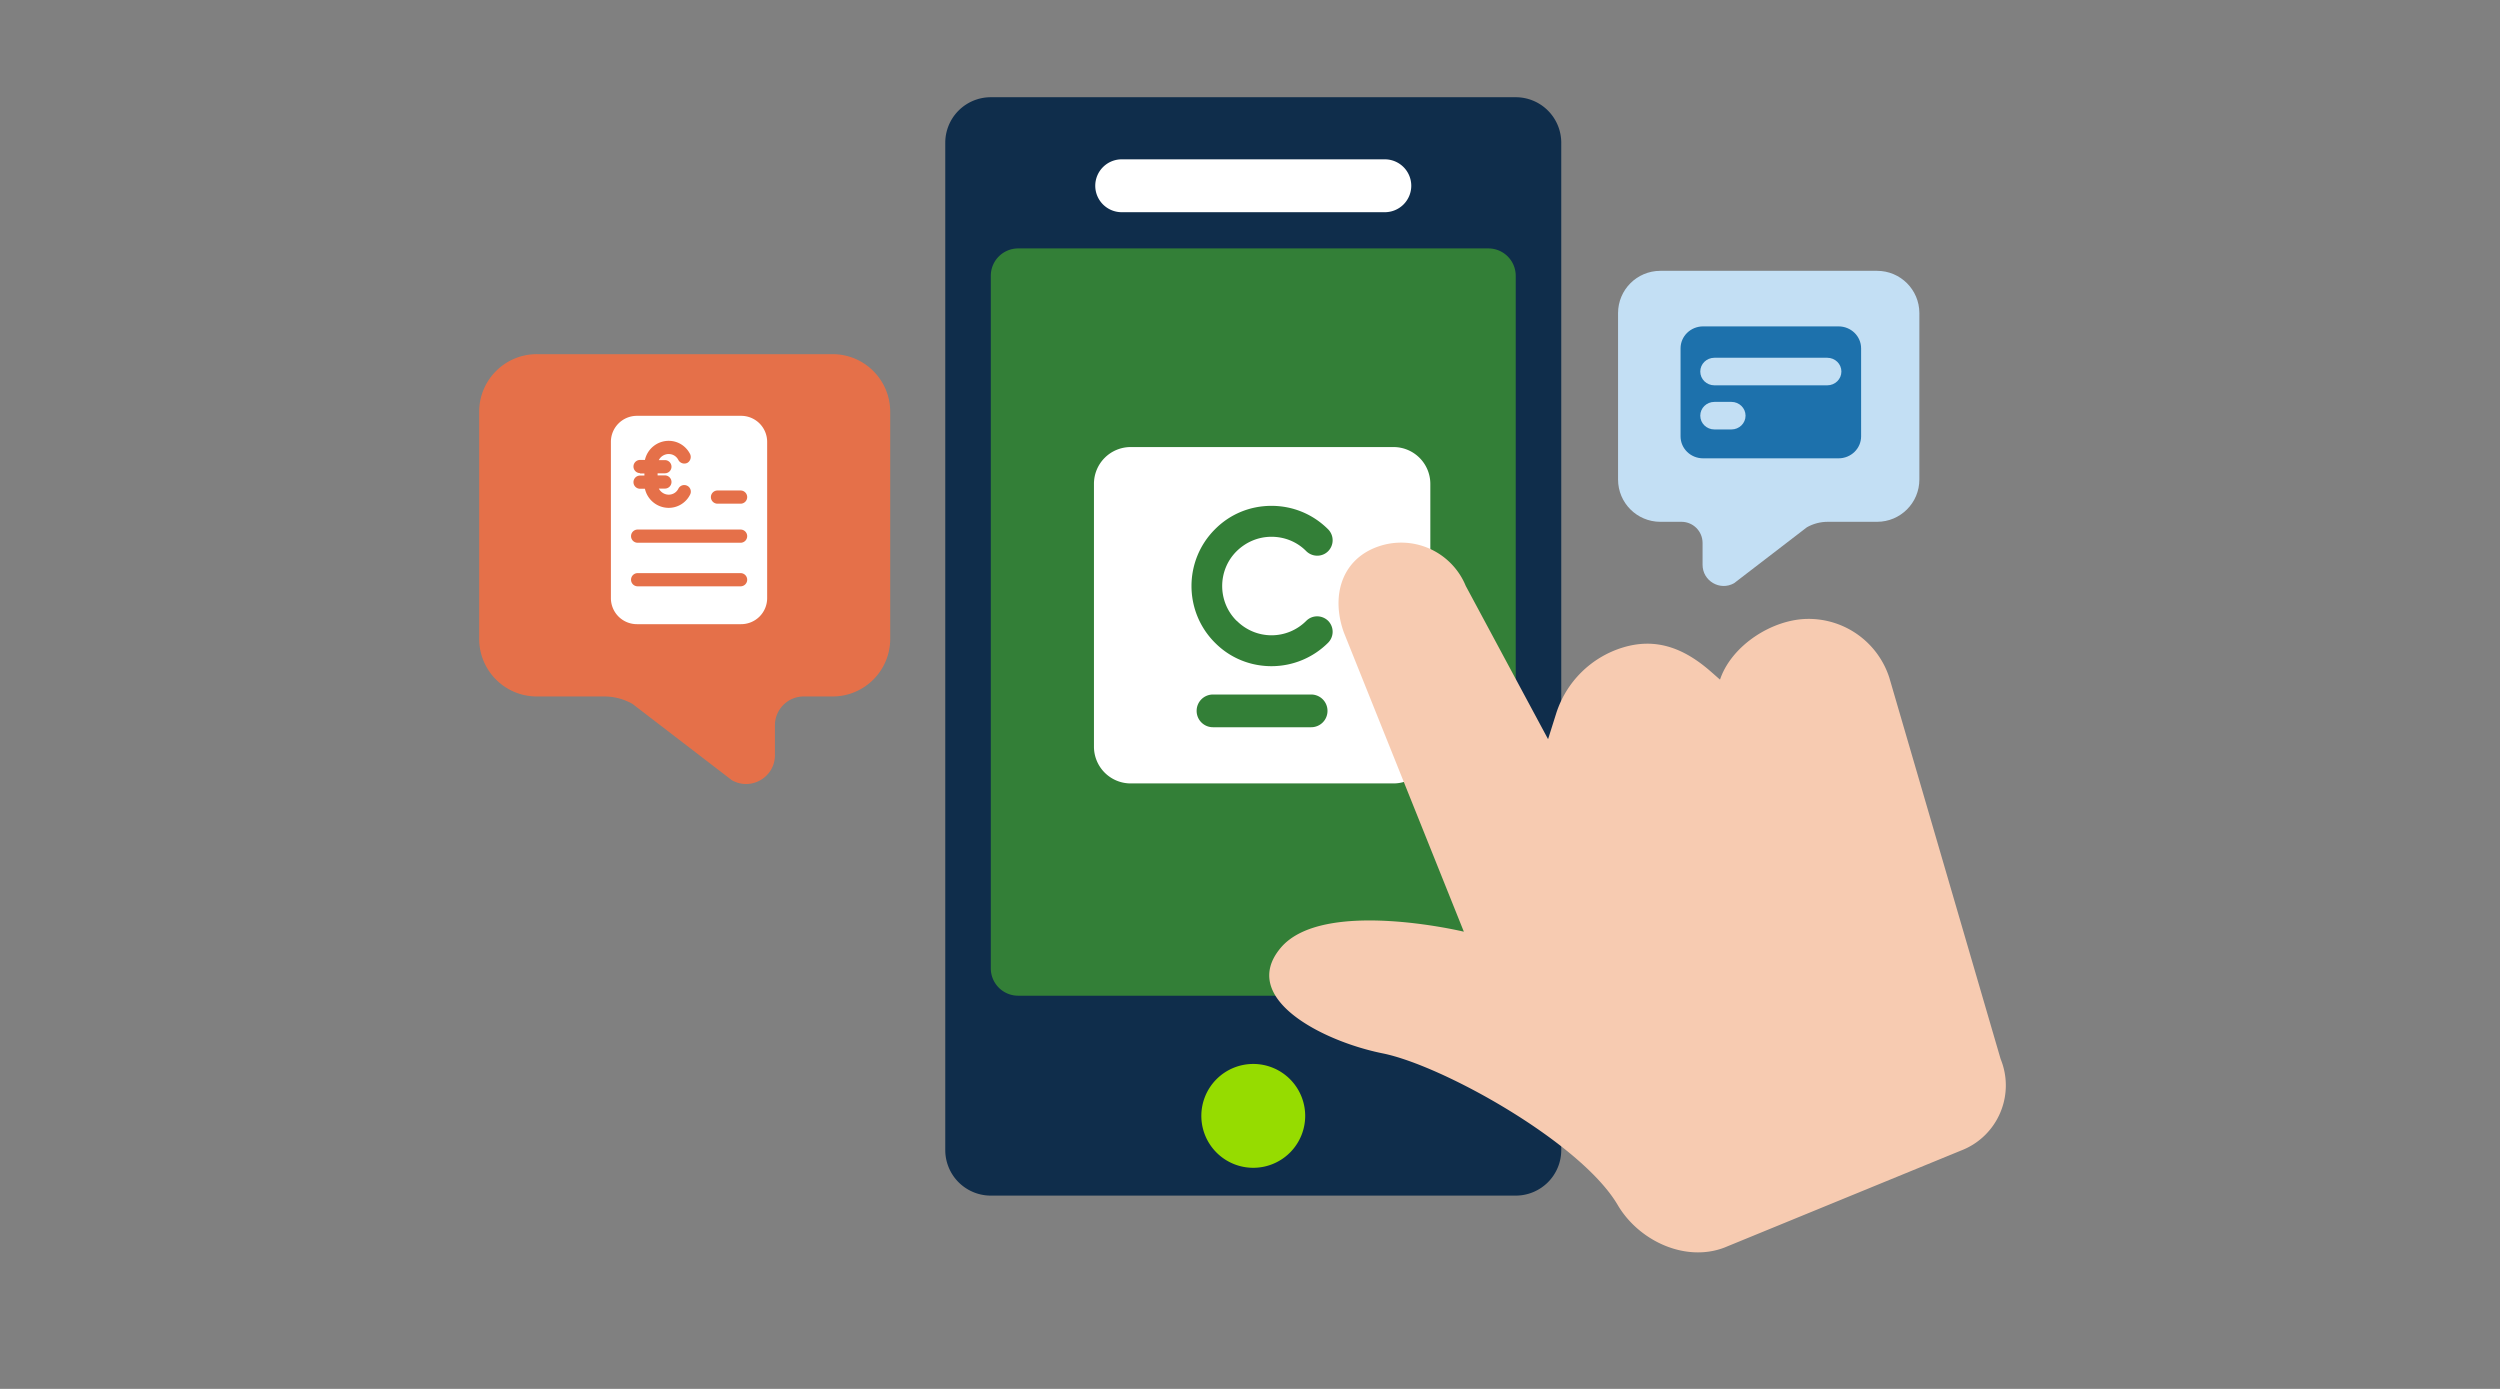
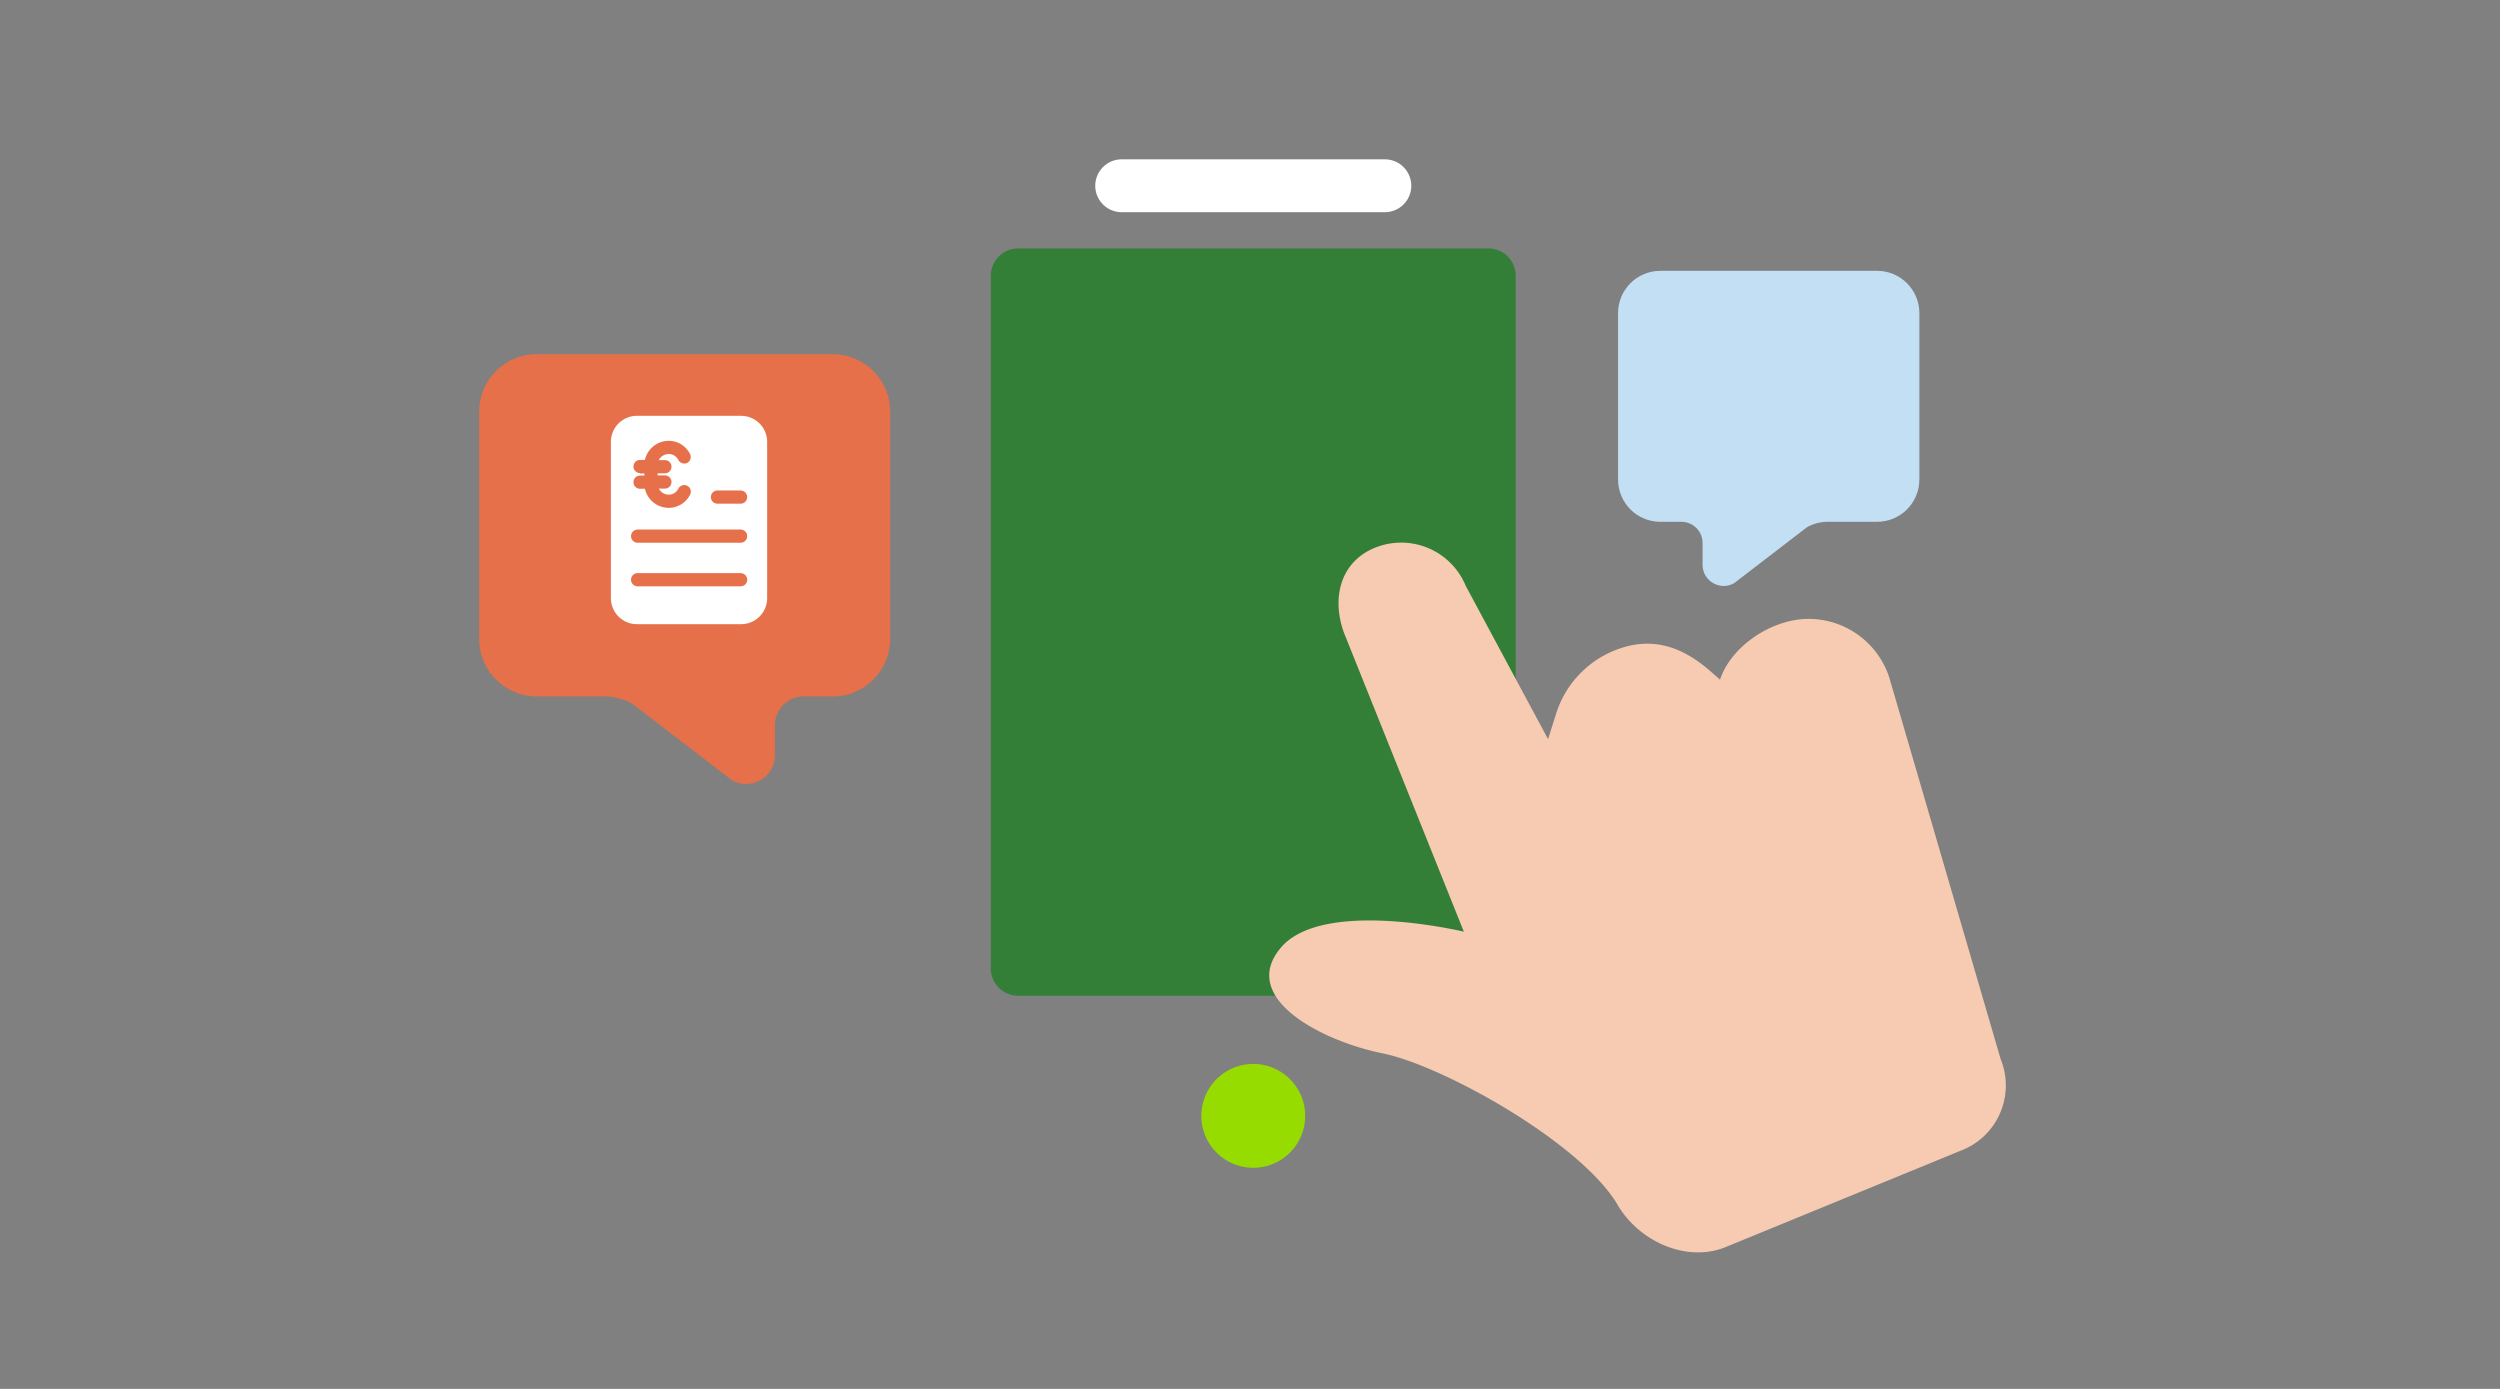
<svg xmlns="http://www.w3.org/2000/svg" width="360" height="200" fill="none">
  <rect width="100%" height="100%" fill="#808080" stroke="none" />
-   <path d="M218.264 14h-75.588a6.558 6.558 0 0 0-6.558 6.558V165.61a6.558 6.558 0 0 0 6.558 6.558h75.588a6.558 6.558 0 0 0 6.557-6.558V20.558A6.558 6.558 0 0 0 218.264 14z" fill="#0F2D4B" />
  <path d="M218.264 139.444V39.712a3.937 3.937 0 0 0-3.937-3.938h-67.714a3.937 3.937 0 0 0-3.937 3.938v99.732a3.937 3.937 0 0 0 3.937 3.937h67.714a3.937 3.937 0 0 0 3.937-3.937z" fill="#337F37" />
  <path d="M199.411 22.944H161.53a3.81 3.81 0 0 0-3.813 3.806 3.81 3.81 0 0 0 3.813 3.807h37.881a3.81 3.81 0 0 0 3.812-3.807 3.81 3.81 0 0 0-3.812-3.806z" fill="#fff" />
  <path d="M180.47 168.163a7.477 7.477 0 1 0-7.477-7.476 7.477 7.477 0 0 0 7.477 7.476z" fill="#96DC00" />
-   <path d="M200.674 64.376h-37.85a5.29 5.29 0 0 0-5.294 5.294v37.85a5.29 5.29 0 0 0 5.294 5.294h37.85a5.305 5.305 0 0 0 5.294-5.294V69.67a5.305 5.305 0 0 0-5.294-5.294zm-11.87 40.346h-14.133a2.349 2.349 0 0 1-2.355-2.356 2.348 2.348 0 0 1 2.355-2.355h14.133a2.348 2.348 0 0 1 2.355 2.355 2.349 2.349 0 0 1-2.355 2.356zM178.099 89.4a7.052 7.052 0 0 0 10.005 0c.863-.863 2.262-.863 3.148 0a2.238 2.238 0 0 1 0 3.148 11.53 11.53 0 0 1-8.162 3.382c-2.962 0-5.9-1.12-8.139-3.382-4.501-4.5-4.501-11.823 0-16.325 2.169-2.192 5.061-3.381 8.139-3.381 3.078 0 5.97 1.19 8.162 3.382a2.238 2.238 0 0 1 0 3.148c-.862.863-2.262.863-3.148 0-1.329-1.353-3.125-2.076-5.014-2.076-1.889 0-3.661.747-5.014 2.076-2.775 2.752-2.775 7.276 0 10.028h.023z" fill="#fff" />
  <path d="M270.3 39h-31.21c-3.36 0-6.09 2.72-6.09 6.09v23.96c0 3.36 2.72 6.09 6.09 6.09h3.04c1.68 0 3.04 1.36 3.04 3.04v3.15c0 2.33 2.51 3.8 4.54 2.65l10.48-8.05c.91-.52 1.95-.79 3-.79h7.11c3.36 0 6.09-2.72 6.09-6.09V45.09c0-3.36-2.72-6.09-6.09-6.09z" fill="#C3DFF4" />
-   <path d="M264.75 47h-19.5c-1.798 0-3.25 1.414-3.25 3.167v12.666c0 1.753 1.452 3.167 3.25 3.167h19.5c1.798 0 3.25-1.414 3.25-3.167V50.167c0-1.753-1.452-3.167-3.25-3.167zm-15.427 14.841h-2.448c-1.127 0-2.037-.887-2.037-1.984 0-1.098.91-1.985 2.037-1.985h2.448c1.127 0 2.037.887 2.037 1.985 0 1.097-.91 1.984-2.037 1.984zm13.802-6.354h-16.25c-1.127 0-2.037-.887-2.037-1.985s.91-1.984 2.037-1.984h16.25c1.127 0 2.037.886 2.037 1.984 0 1.098-.91 1.985-2.037 1.985z" fill="#1D71AC" />
  <path d="M77.3 51h42.59c4.59 0 8.3 3.72 8.3 8.3v32.69c0 4.59-3.72 8.3-8.3 8.3h-4.15c-2.29 0-4.15 1.86-4.15 4.15v4.3c0 3.18-3.43 5.18-6.2 3.61l-14.3-10.98a8.281 8.281 0 0 0-4.09-1.08h-9.7c-4.59 0-8.3-3.72-8.3-8.3V59.3c0-4.59 3.72-8.3 8.3-8.3z" fill="#E57049" />
  <path d="M106.72 59.88h-15a3.745 3.745 0 0 0-3.75 3.75v22.5a3.745 3.745 0 0 0 3.75 3.75h15a3.745 3.745 0 0 0 3.75-3.75v-22.5a3.745 3.745 0 0 0-3.75-3.75zm-14.55 8.25a.95.95 0 1 1 0-1.9h.7a3.511 3.511 0 0 1 3.425-2.75c1.3 0 2.475.726 3.075 1.9a.978.978 0 0 1-.4 1.276.978.978 0 0 1-1.275-.4c-.275-.55-.8-.875-1.4-.875-.6 0-1.175.35-1.425.875h.875a.95.95 0 1 1 0 1.9h-1.05v.3h1.05a.95.95 0 1 1 0 1.9h-.875c.275.525.825.875 1.425.875.6 0 1.125-.325 1.4-.875a.94.94 0 0 1 1.275-.4c.45.225.65.8.4 1.275a3.441 3.441 0 0 1-3.075 1.9 3.511 3.511 0 0 1-3.425-2.75h-.7a.95.95 0 1 1 0-1.9h.625v-.3h-.625v-.05zm14.475 16.3H91.82a.95.95 0 1 1 0-1.9h14.825a.95.95 0 1 1 0 1.9zm0-6.274H91.82a.95.95 0 1 1 0-1.9h14.825a.95.95 0 1 1 0 1.9zm0-5.625h-3.325a.95.95 0 1 1 0-1.9h3.325a.95.95 0 1 1 0 1.9z" fill="#fff" />
  <path d="m222.908 106.415-11.839-22.043a10.049 10.049 0 0 0-12.637-5.662c-5.247 1.847-6.79 7.111-4.924 12.346l17.286 43.107s-20.361-4.896-26.396 2.353c-6.037 7.24 6.031 13.421 14.694 15.166 8.662 1.745 28.592 12.867 33.856 21.835 3.045 5.178 9.732 8.28 15.345 6.142l34.079-13.974c5.273-2.009 7.852-7.971 5.716-13.193l-16.03-54.92a12.219 12.219 0 0 0-11.794-8.45c-5.04.073-10.72 3.721-12.478 8.452l-.107.29-1.34-1.175c-3.785-3.31-7.81-4.915-12.627-3.455a14.547 14.547 0 0 0-9.638 9.553l-1.146 3.636-.02-.008z" fill="#F7CBB1" />
</svg>